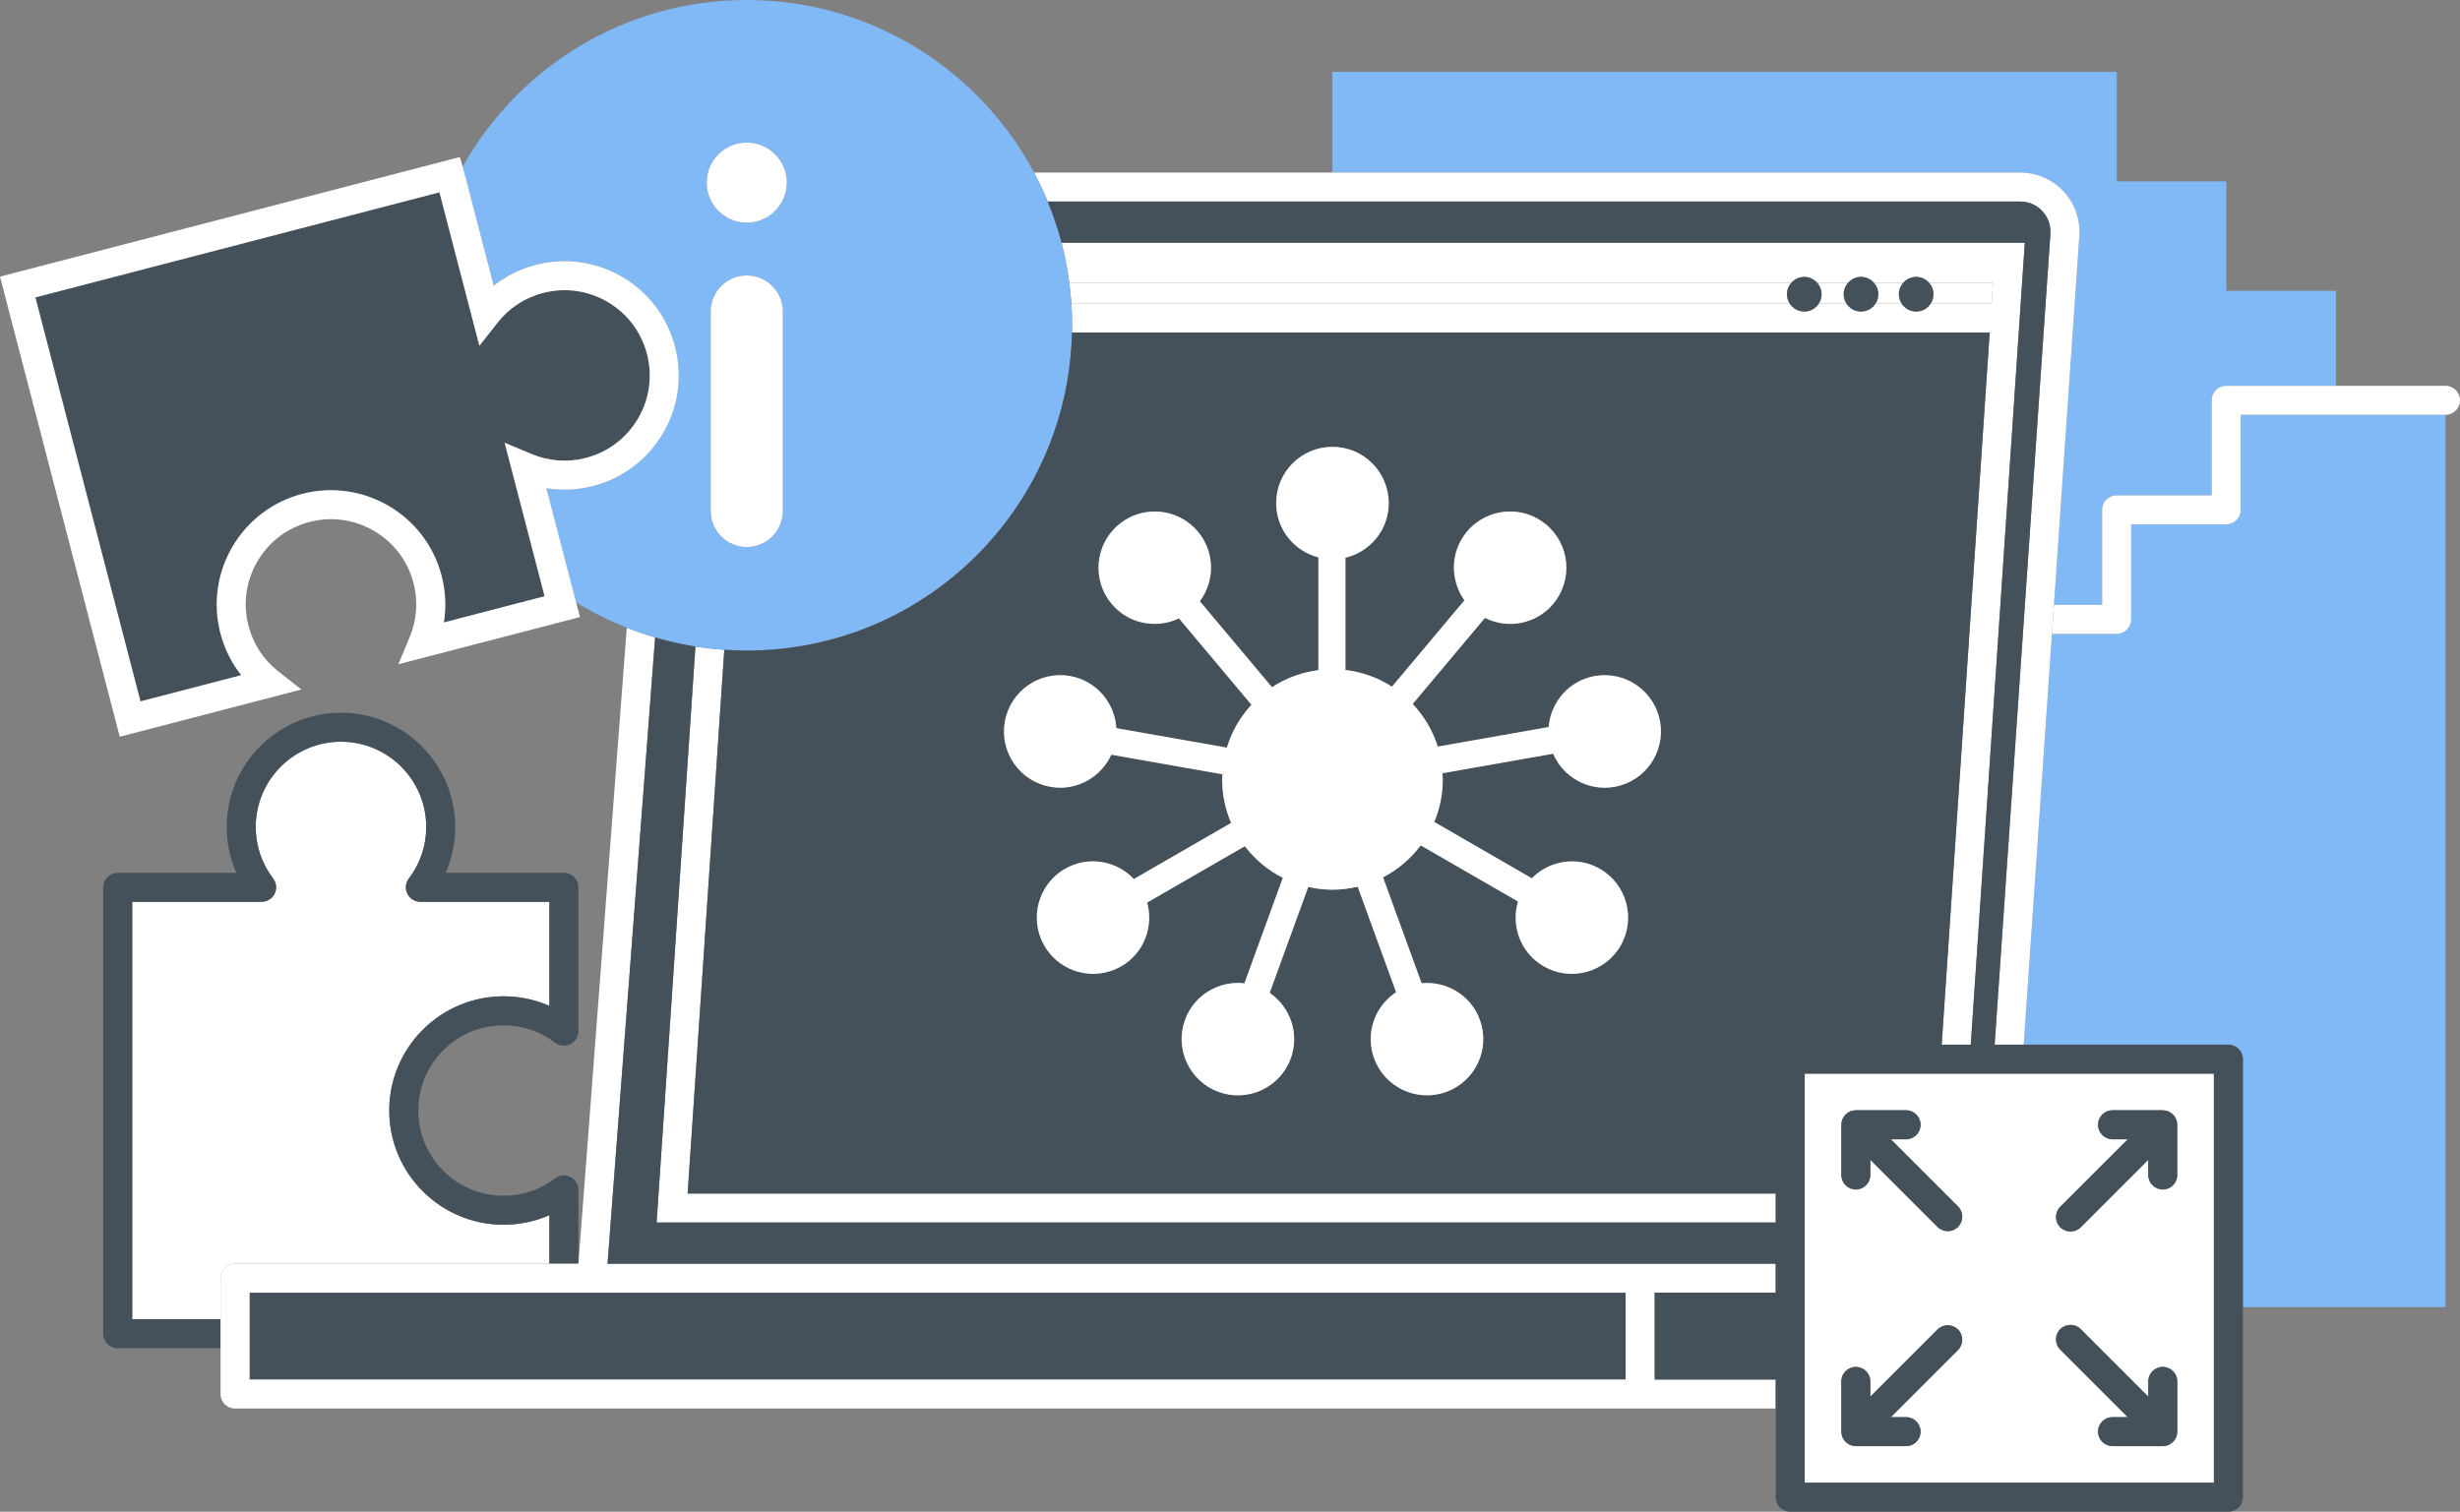
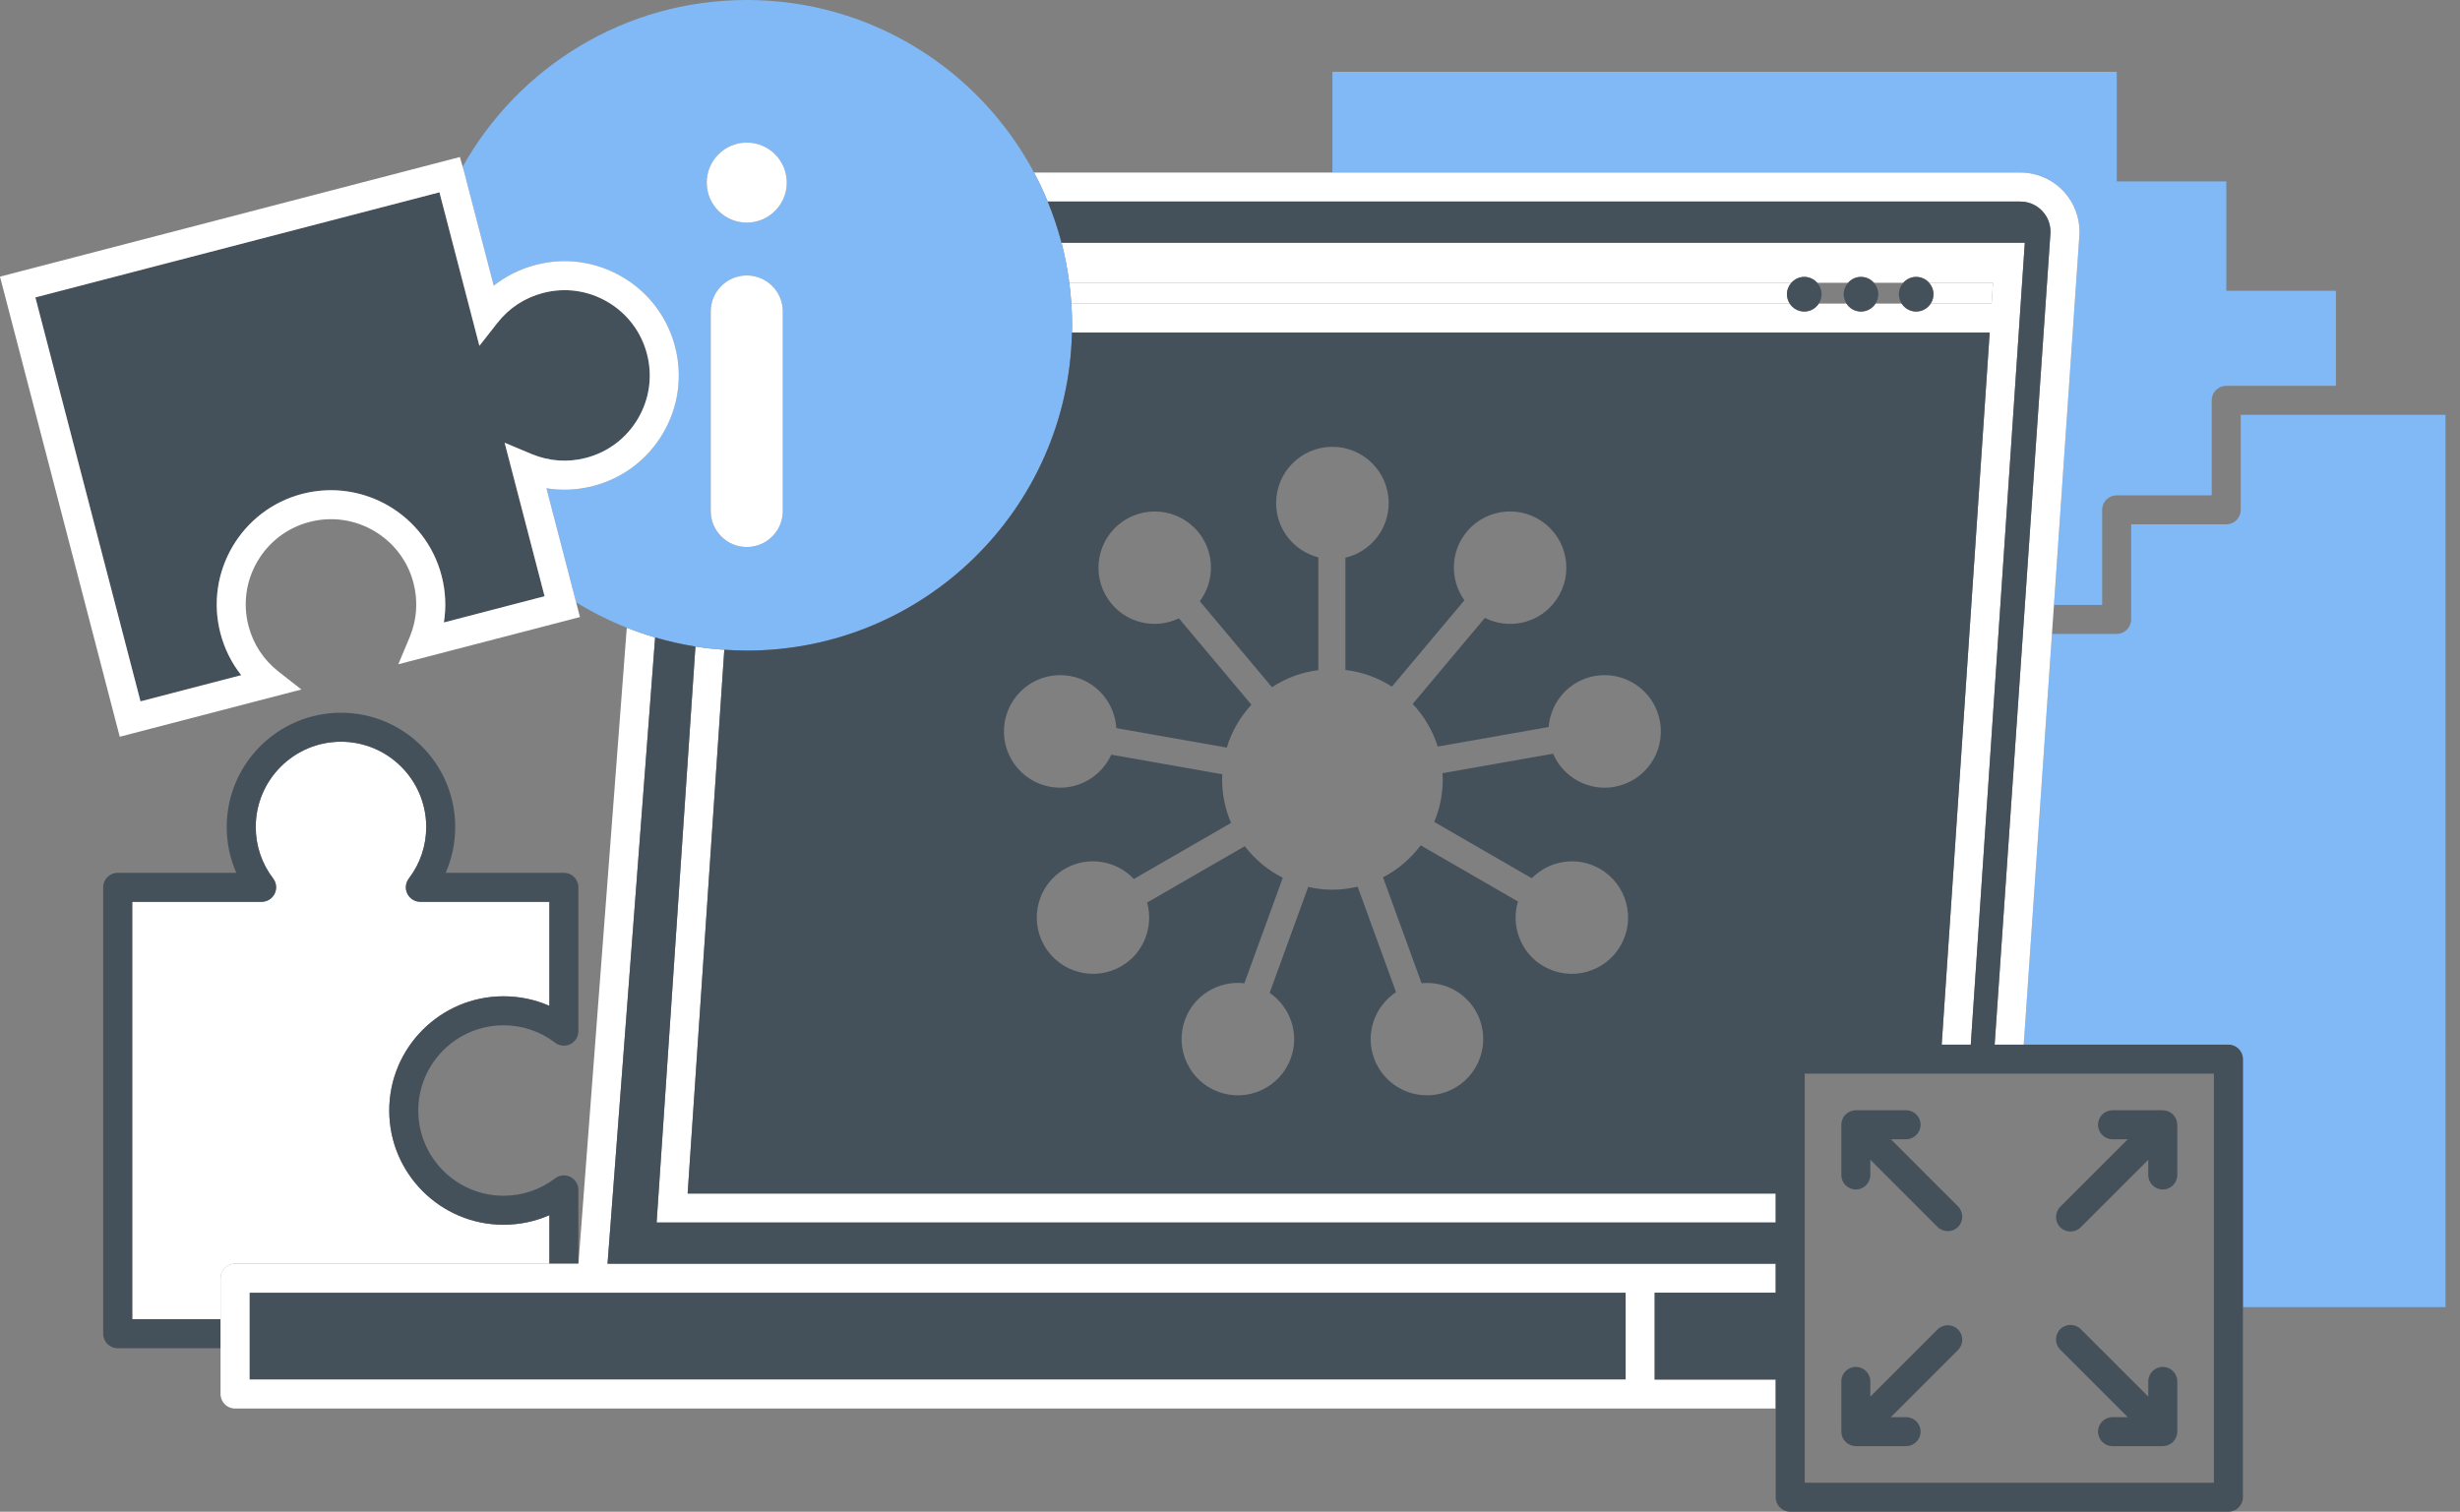
<svg xmlns="http://www.w3.org/2000/svg" id="Ebene_1" viewBox="0 0 211.984 130.305">
  <rect x="0" y="0" width="211.984" height="130.305" fill="#808080" stroke="none" />
  <defs>
    <style>
      .cls-1 {
        fill: #fff;
      }

      .cls-2 {
        fill: #80b9f5;
      }

      .cls-3 {
        fill: #45515a;
      }
    </style>
  </defs>
  <path class="cls-2" d="M177.835,16.507c.961,1.037,1.451,2.441,1.344,3.853l-2.185,31.78h4.153v-8.192c0-.69.56-1.25,1.25-1.25h8.192v-8.192c0-.69.56-1.25,1.25-1.25h9.453v-8.192h-9.442v-9.43h-.001v-.001h-9.442V6.191h-67.589v8.683h59.277c1.414,0,2.777.595,3.739,1.633Z" />
  <path class="cls-2" d="M193.089,43.947c0,.69-.56,1.25-1.25,1.25h-8.192v8.192c0,.69-.56,1.25-1.25,1.25h-5.574l-2.434,35.405h17.637c.69,0,1.25.56,1.25,1.25v21.373h17.459V35.755h-17.645v8.192Z" />
-   <path class="cls-1" d="M210.735,33.255h-18.895c-.69,0-1.25.56-1.25,1.25v8.192h-8.192c-.69,0-1.25.56-1.25,1.25v8.192h-4.153l-.172,2.5h5.574c.69,0,1.25-.56,1.25-1.25v-8.192h8.192c.69,0,1.25-.56,1.25-1.25v-8.192h17.645c.69,0,1.25-.56,1.25-1.25s-.56-1.25-1.25-1.25Z" />
  <path class="cls-1" d="M43.387,105.567c-5.429,0-9.845-4.416-9.845-9.845s4.416-9.846,9.845-9.846c1.383,0,2.72.281,3.954.824v-8.969h-11.118c-.476,0-.909-.27-1.12-.695s-.162-.935.126-1.312c.981-1.287,1.499-2.824,1.499-4.445,0-4.051-3.295-7.346-7.345-7.346s-7.346,3.295-7.346,7.346c0,1.621.519,3.158,1.5,4.445.288.378.337.887.126,1.312s-.644.695-1.12.695h-11.15v35.98h7.611v-3.536c0-.69.56-1.25,1.25-1.25h27.087v-4.183c-1.234.543-2.571.824-3.954.824Z" />
  <path class="cls-3" d="M19.005,113.711h-7.611v-35.98h11.15c.476,0,.909-.27,1.12-.695s.162-.935-.126-1.312c-.981-1.287-1.5-2.824-1.5-4.445,0-4.051,3.295-7.346,7.346-7.346s7.345,3.295,7.345,7.346c0,1.621-.519,3.158-1.499,4.445-.288.378-.337.887-.126,1.312s.644.695,1.12.695h11.118v8.969c-1.234-.543-2.571-.824-3.954-.824-5.429,0-9.845,4.417-9.845,9.846s4.416,9.845,9.845,9.845c1.383,0,2.72-.281,3.954-.824v4.183h2.5v-6.363c0-.476-.27-.909-.695-1.12s-.935-.163-1.312.126c-1.287.981-2.824,1.499-4.446,1.499-4.05,0-7.345-3.295-7.345-7.345s3.295-7.346,7.345-7.346c1.622,0,3.159.519,4.446,1.499.378.288.887.337,1.312.126s.695-.644.695-1.12v-12.399c0-.69-.56-1.25-1.25-1.25h-10.188c.543-1.234.824-2.571.824-3.953,0-5.429-4.416-9.846-9.845-9.846s-9.846,4.417-9.846,9.846c0,1.383.281,2.719.824,3.953h-10.219c-.69,0-1.25.56-1.25,1.25v38.48c0,.69.56,1.25,1.25,1.25h8.861v-2.5Z" />
  <path class="cls-1" d="M90.284,17.374h83.812c.731,0,1.408.296,1.905.832s.741,1.234.685,1.973l-4.803,69.866h2.506l2.434-35.405.172-2.5,2.185-31.78c.107-1.411-.383-2.815-1.344-3.853-.962-1.038-2.325-1.633-3.739-1.633h-84.989c.432.81.824,1.645,1.177,2.5Z" />
  <path class="cls-1" d="M59.927,55.73l-3.345,49.647h96.435v-2.5H59.255l3.159-46.87c-.839-.057-1.67-.147-2.487-.276Z" />
  <polygon class="cls-3" points="140.089 111.425 51.005 111.425 21.505 111.425 21.505 118.909 140.089 118.909 140.089 111.425" />
  <path class="cls-1" d="M153.016,118.909h-10.428v-7.484h10.428v-2.5H52.353l4.101-53.98c-.831-.243-1.646-.525-2.443-.842l-4.165,54.821h-29.592c-.69,0-1.25.56-1.25,1.25v9.984c0,.69.56,1.25,1.25,1.25h132.762v-2.5ZM21.505,111.425h118.584v7.484H21.505v-7.484Z" />
  <path class="cls-1" d="M154.226,26.167c-.15-.233-.24-.509-.24-.807,0-.38.147-.723.381-.987h-62.224c.077.593.137,1.19.177,1.794h61.906Z" />
-   <path class="cls-1" d="M156.731,26.167h2.383c-.15-.233-.24-.509-.24-.807,0-.38.147-.723.381-.987h-2.665c.234.263.381.607.381.987,0,.298-.089.574-.24.807Z" />
  <path class="cls-1" d="M166.373,26.167h5.251l.121-1.794h-5.513c.234.263.381.607.381.987,0,.298-.09.574-.24.807Z" />
-   <path class="cls-1" d="M161.618,26.167h2.251c-.15-.233-.24-.509-.24-.807,0-.38.147-.723.381-.987h-2.533c.234.263.381.607.381.987,0,.298-.089.574-.24.807Z" />
  <path class="cls-1" d="M92.143,24.373h62.224c.273-.308.667-.505,1.111-.505s.838.198,1.111.505h2.665c.273-.308.667-.505,1.111-.505s.838.198,1.111.505h2.533c.273-.308.667-.505,1.111-.505s.838.198,1.111.505h5.513l-.121,1.794h-5.251c-.266.411-.726.685-1.252.685s-.986-.274-1.252-.685h-2.251c-.266.411-.726.685-1.252.685s-.986-.274-1.252-.685h-2.383c-.266.411-.726.685-1.252.685s-.987-.274-1.252-.685h-61.906c.041.62.069,1.243.069,1.873,0,.21-.011.418-.016.627h79.082l-4.136,61.378h2.506l4.29-63.686.213-3.152c0-.001-0-.002-0-.003l.154-2.281h-83.007c.294,1.123.514,2.276.667,3.45Z" />
  <path class="cls-3" d="M154.226,26.167c.266.411.726.685,1.252.685s.987-.274,1.252-.685c.15-.233.24-.509.24-.807,0-.38-.147-.723-.381-.987-.273-.308-.667-.505-1.111-.505s-.838.198-1.111.505c-.234.263-.381.607-.381.987,0,.298.089.574.24.807Z" />
  <path class="cls-3" d="M159.114,26.167c.266.411.726.685,1.252.685s.987-.274,1.252-.685c.15-.233.24-.509.24-.807,0-.38-.147-.723-.381-.987-.273-.308-.667-.505-1.111-.505s-.838.198-1.111.505c-.234.263-.381.607-.381.987,0,.298.09.574.24.807Z" />
  <path class="cls-3" d="M163.869,26.167c.266.411.726.685,1.252.685s.987-.274,1.252-.685c.15-.233.24-.509.24-.807,0-.38-.147-.723-.381-.987-.273-.308-.667-.505-1.111-.505s-.838.198-1.111.505c-.234.263-.381.607-.381.987,0,.298.09.574.24.807Z" />
  <path class="cls-2" d="M56.454,54.945c1.13.331,2.288.597,3.473.784.818.13,1.648.219,2.487.276.64.044,1.284.074,1.935.074,15.276,0,27.689-12.217,28.024-27.413.005-.209.016-.417.016-.627,0-.63-.028-1.253-.069-1.873-.04-.604-.1-1.201-.177-1.794-.153-1.174-.373-2.327-.667-3.45-.319-1.218-.719-2.402-1.192-3.549-.352-.856-.745-1.69-1.177-2.5C84.392,6.026,75.076,0,64.35,0,53.828,0,44.666,5.798,39.869,14.37l.105.366,2.572,9.889c1.059-.836,2.281-1.445,3.619-1.793,2.547-.663,5.196-.293,7.463,1.038,2.268,1.331,3.882,3.466,4.544,6.012.662,2.545.294,5.195-1.038,7.463-1.331,2.268-3.466,3.882-6.012,4.544-1.336.35-2.703.415-4.033.197l2.558,9.83c1.379.851,2.84,1.582,4.364,2.187.797.317,1.612.598,2.443.842ZM67.454,44.045c0,1.715-1.39,3.104-3.105,3.104s-3.104-1.39-3.104-3.104v-17.197c0-1.715,1.39-3.104,3.104-3.104s3.105,1.39,3.105,3.104v17.197ZM64.35,12.29c1.905,0,3.449,1.544,3.449,3.449s-1.544,3.449-3.449,3.449-3.449-1.544-3.449-3.449,1.544-3.449,3.449-3.449Z" />
  <path class="cls-1" d="M64.35,23.744c-1.714,0-3.104,1.39-3.104,3.104v17.197c0,1.715,1.39,3.104,3.104,3.104s3.105-1.39,3.105-3.104v-17.197c0-1.715-1.39-3.104-3.105-3.104Z" />
  <path class="cls-1" d="M60.901,15.739c0,1.905,1.544,3.449,3.449,3.449s3.449-1.544,3.449-3.449-1.544-3.449-3.449-3.449-3.449,1.544-3.449,3.449Z" />
-   <path class="cls-1" d="M190.776,92.545h-35.26v35.26h35.26v-35.26ZM177.536,104.018l5.818-5.817h-1.313c-.69,0-1.25-.56-1.25-1.25s.56-1.25,1.25-1.25h4.331c.163,0,.325.033.477.096.306.127.549.37.676.676.063.153.096.315.096.477v4.331c0,.69-.56,1.25-1.25,1.25s-1.25-.56-1.25-1.25v-1.314l-5.818,5.818c-.244.244-.564.366-.884.366s-.64-.122-.884-.366c-.488-.488-.488-1.279,0-1.768ZM161.172,99.968v1.313c0,.69-.56,1.25-1.25,1.25s-1.25-.56-1.25-1.25v-4.331c0-.163.033-.325.096-.477.127-.306.37-.549.676-.676.153-.063.315-.096.477-.096h4.331c.69,0,1.25.56,1.25,1.25s-.56,1.25-1.25,1.25h-1.313l5.788,5.788c.488.488.488,1.279,0,1.768-.244.244-.564.366-.884.366s-.64-.122-.884-.366l-5.788-5.788ZM164.252,124.651h-4.331c-.163,0-.325-.033-.478-.096-.306-.127-.549-.37-.676-.676-.063-.153-.096-.315-.096-.477v-4.331c0-.69.56-1.25,1.25-1.25s1.25.56,1.25,1.25v1.313l5.788-5.788c.488-.488,1.279-.488,1.768,0s.488,1.279,0,1.768l-5.788,5.788h1.313c.69,0,1.25.56,1.25,1.25s-.56,1.25-1.25,1.25ZM187.622,123.401c0,.163-.033.325-.096.477-.127.306-.37.549-.676.676-.153.063-.315.096-.478.096h-4.331c-.69,0-1.25-.56-1.25-1.25s.56-1.25,1.25-1.25h1.313l-5.818-5.818c-.488-.488-.488-1.279,0-1.768s1.279-.488,1.768,0l5.818,5.818v-1.313c0-.69.56-1.25,1.25-1.25s1.25.56,1.25,1.25v4.331Z" />
  <path class="cls-3" d="M192.026,90.045h-20.143l4.803-69.866c.057-.738-.188-1.437-.685-1.973s-1.174-.832-1.905-.832h-83.812c.472,1.147.873,2.331,1.192,3.549h83.007l-.154,2.281c0,.001 0.0.002 0.0.003l-.213,3.152-4.29,63.686h-2.506l4.136-61.378h-79.082c-.335,15.196-12.748,27.413-28.024,27.413-.651,0-1.295-.03-1.935-.074l-3.159,46.87h93.761v2.5H56.582l3.345-49.647c-1.185-.188-2.343-.453-3.473-.784l-4.101,53.98h100.663v2.5h-10.428v7.484h10.428v10.146c0,.69.56,1.25,1.25,1.25h37.76c.69,0,1.25-.56,1.25-1.25v-37.76c0-.69-.56-1.25-1.25-1.25ZM155.516,127.805v-35.26h35.26v35.26h-35.26ZM139.116,67.823c-2.257.398-4.414-.841-5.284-2.857l-9.534,1.681c.01.178.027.354.027.535,0,1.3-.262,2.538-.735,3.666l8.407,4.854c1.513-1.54,3.917-1.942,5.873-.813,2.32,1.339,3.115,4.306,1.775,6.626-1.339,2.32-4.306,3.115-6.626,1.775-1.985-1.146-2.841-3.481-2.212-5.585l-8.383-4.84c-.858,1.147-1.965,2.093-3.246,2.757l3.322,9.128c2.148-.207,4.249,1.03,5.021,3.152.916,2.517-.382,5.301-2.899,6.217s-5.301-.382-6.217-2.899c-.784-2.154.061-4.493,1.896-5.7l-3.31-9.093c-.699.164-1.425.26-2.174.26-.718,0-1.414-.086-2.086-.237l-3.322,9.128c1.779,1.222,2.593,3.52,1.82,5.643-.916,2.517-3.7,3.815-6.217,2.899s-3.815-3.7-2.899-6.217c.784-2.154,2.935-3.402,5.116-3.148l3.31-9.094c-1.288-.651-2.405-1.585-3.273-2.723l-8.417,4.859c.577,2.08-.277,4.363-2.232,5.493-2.32,1.339-5.286.545-6.626-1.775-1.339-2.32-.545-5.287,1.775-6.626,1.985-1.146,4.435-.72,5.943.877l8.374-4.835c-.495-1.151-.771-2.418-.771-3.75,0-.15.016-.295.022-.443l-9.573-1.688c-.895,1.964-3.017,3.165-5.241,2.772-2.638-.465-4.4-2.981-3.934-5.619.465-2.638,2.981-4.4,5.619-3.934,2.257.398,3.86,2.3,3.989,4.492l9.524,1.679c.42-1.396,1.156-2.651,2.12-3.695l-6.248-7.446c-1.948.93-4.345.485-5.797-1.245-1.722-2.052-1.454-5.112.598-6.833s5.112-1.454,6.833.598c1.473,1.756,1.479,4.243.168,6.005l6.218,7.41c1.177-.773,2.535-1.287,3.997-1.473v-9.717c-2.09-.54-3.64-2.421-3.64-4.68,0-2.679,2.172-4.85,4.85-4.85s4.851,2.172,4.851,4.85c0,2.292-1.594,4.201-3.731,4.708v9.675c1.465.172,2.826.678,4.009,1.439l6.245-7.443c-1.254-1.757-1.232-4.195.219-5.925,1.722-2.052,4.781-2.32,6.833-.598,2.052,1.722,2.32,4.781.598,6.833-1.473,1.756-3.922,2.193-5.884,1.208l-6.222,7.415c.974,1.036,1.725,2.284,2.158,3.675l9.559-1.685c.169-2.152,1.752-4.005,3.977-4.398,2.638-.465,5.154,1.296,5.619,3.934.465,2.638-1.296,5.154-3.934,5.619Z" />
  <path class="cls-3" d="M45.813,39.137c1.496.626,3.114.74,4.68.332,1.899-.494,3.492-1.697,4.486-3.39.993-1.692,1.268-3.669.773-5.568-.494-1.898-1.697-3.491-3.39-4.485-1.692-.992-3.669-1.272-5.568-.773-1.569.407-2.926,1.297-3.925,2.57l-1.558,1.986-3.442-13.233L3.048,25.635l9.06,34.82,8.681-2.259c-.837-1.058-1.446-2.28-1.794-3.618-1.366-5.254,1.796-10.641,7.05-12.008,5.254-1.363,10.64,1.796,12.007,7.05.348,1.338.412,2.702.197,4.033l8.68-2.259-3.442-13.232,2.327.975Z" />
  <path class="cls-1" d="M51.123,41.889c2.546-.662,4.681-2.276,6.012-4.544,1.332-2.268,1.7-4.918,1.038-7.463-.662-2.546-2.276-4.681-4.544-6.012-2.267-1.331-4.916-1.701-7.463-1.038-1.338.348-2.561.957-3.619,1.793l-2.572-9.889-.105-.366-.241-.836L-0,23.846l10.319,39.658,15.651-4.072-1.985-1.558c-1.273-1-2.163-2.356-2.57-3.925-.494-1.899-.22-3.877.773-5.569.994-1.692,2.587-2.896,4.485-3.39,3.924-1.02,7.939,1.34,8.958,5.259.408,1.569.293,3.188-.332,4.681l-.975,2.327,15.653-4.069-.331-1.271-2.558-9.83c1.33.218,2.697.152,4.033-.197ZM46.928,51.395l-8.68,2.259c.215-1.331.15-2.695-.197-4.033-1.367-5.254-6.753-8.413-12.007-7.05-5.254,1.367-8.416,6.754-7.05,12.008.348,1.338.957,2.561,1.794,3.618l-8.681,2.259L3.048,25.635l34.821-9.06,3.442,13.233,1.558-1.986c.999-1.273,2.356-2.163,3.925-2.57,1.899-.498,3.876-.219,5.568.773,1.692.994,2.896,2.587,3.39,4.485.494,1.899.22,3.876-.773,5.568-.994,1.692-2.587,2.896-4.486,3.39-1.565.408-3.184.294-4.68-.332l-2.327-.975,3.442,13.232Z" />
-   <path class="cls-1" d="M137.432,58.27c-2.224.392-3.807,2.246-3.977,4.398l-9.559,1.685c-.433-1.391-1.184-2.639-2.158-3.675l6.222-7.415c1.963.985,4.411.548,5.884-1.208,1.722-2.052,1.454-5.112-.598-6.833-2.052-1.722-5.112-1.454-6.833.598-1.452,1.73-1.473,4.168-.219,5.925l-6.245,7.443c-1.183-.761-2.544-1.267-4.009-1.439v-9.675c2.137-.507,3.731-2.416,3.731-4.708,0-2.679-2.172-4.85-4.851-4.85s-4.85,2.172-4.85,4.85c0,2.259,1.551,4.14,3.64,4.68v9.717c-1.462.186-2.821.7-3.997,1.473l-6.218-7.41c1.311-1.762,1.305-4.249-.168-6.005-1.722-2.052-4.781-2.32-6.833-.598s-2.32,4.781-.598,6.833c1.452,1.73,3.849,2.174,5.797,1.245l6.248,7.446c-.963,1.044-1.7,2.299-2.12,3.695l-9.524-1.679c-.128-2.192-1.731-4.094-3.989-4.492-2.638-.465-5.154,1.296-5.619,3.934-.465,2.638,1.296,5.154,3.934,5.619,2.224.392,4.346-.808,5.241-2.772l9.573,1.688c-.007.148-.022.294-.022.443,0,1.332.276,2.599.771,3.75l-8.374,4.835c-1.508-1.597-3.958-2.023-5.943-.877-2.32,1.339-3.115,4.306-1.775,6.626,1.339,2.32,4.306,3.115,6.626,1.775,1.956-1.129,2.81-3.413,2.232-5.493l8.417-4.859c.869,1.138,1.985,2.072,3.273,2.723l-3.31,9.094c-2.181-.254-4.332.994-5.116,3.148-.916,2.517.382,5.301,2.899,6.217s5.301-.382,6.217-2.899c.772-2.122-.041-4.42-1.82-5.643l3.322-9.128c.672.151,1.368.237,2.086.237.749,0,1.475-.096,2.174-.26l3.31,9.093c-1.835,1.207-2.68,3.546-1.896,5.7.916,2.517,3.7,3.815,6.217,2.899s3.815-3.7,2.899-6.217c-.772-2.122-2.873-3.36-5.021-3.152l-3.322-9.128c1.281-.663,2.388-1.61,3.246-2.757l8.383,4.84c-.629,2.104.227,4.439,2.212,5.585,2.32,1.339,5.286.545,6.626-1.775,1.339-2.32.545-5.286-1.775-6.626-1.956-1.129-4.36-.727-5.873.813l-8.407-4.854c.472-1.128.735-2.366.735-3.666,0-.181-.017-.357-.027-.535l9.534-1.681c.87,2.016,3.027,3.255,5.284,2.857,2.638-.465,4.4-2.981,3.934-5.619-.465-2.638-2.981-4.4-5.619-3.934Z" />
  <path class="cls-3" d="M178.419,106.151c.32,0,.64-.122.884-.366l5.818-5.818v1.314c0,.69.56,1.25,1.25,1.25s1.25-.56,1.25-1.25v-4.331c0-.163-.033-.325-.096-.477-.127-.306-.37-.549-.676-.676-.153-.063-.315-.096-.477-.096h-4.331c-.69,0-1.25.56-1.25,1.25s.56,1.25,1.25,1.25h1.313l-5.818,5.817c-.488.488-.488,1.279,0,1.768.244.244.564.366.884.366Z" />
  <path class="cls-3" d="M167.843,106.122c.32,0,.64-.122.884-.366.488-.488.488-1.279,0-1.768l-5.788-5.788h1.313c.69,0,1.25-.56,1.25-1.25s-.56-1.25-1.25-1.25h-4.331c-.163,0-.325.033-.477.096-.306.127-.549.37-.676.676-.063.153-.096.315-.096.477v4.331c0,.69.56,1.25,1.25,1.25s1.25-.56,1.25-1.25v-1.313l5.788,5.788c.244.244.564.366.884.366Z" />
  <path class="cls-3" d="M186.372,117.82c-.69,0-1.25.56-1.25,1.25v1.313l-5.818-5.818c-.488-.488-1.279-.488-1.768,0s-.488,1.279,0,1.768l5.818,5.818h-1.313c-.69,0-1.25.56-1.25,1.25s.56,1.25,1.25,1.25h4.331c.163,0,.325-.033.478-.096.306-.127.549-.37.676-.676.063-.153.096-.315.096-.477v-4.331c0-.69-.56-1.25-1.25-1.25Z" />
  <path class="cls-3" d="M164.252,122.151h-1.313l5.788-5.788c.488-.488.488-1.279,0-1.768s-1.279-.488-1.768,0l-5.788,5.788v-1.313c0-.69-.56-1.25-1.25-1.25s-1.25.56-1.25,1.25v4.331c0,.163.033.325.096.477.127.306.37.549.676.676.153.063.315.096.478.096h4.331c.69,0,1.25-.56,1.25-1.25s-.56-1.25-1.25-1.25Z" />
</svg>